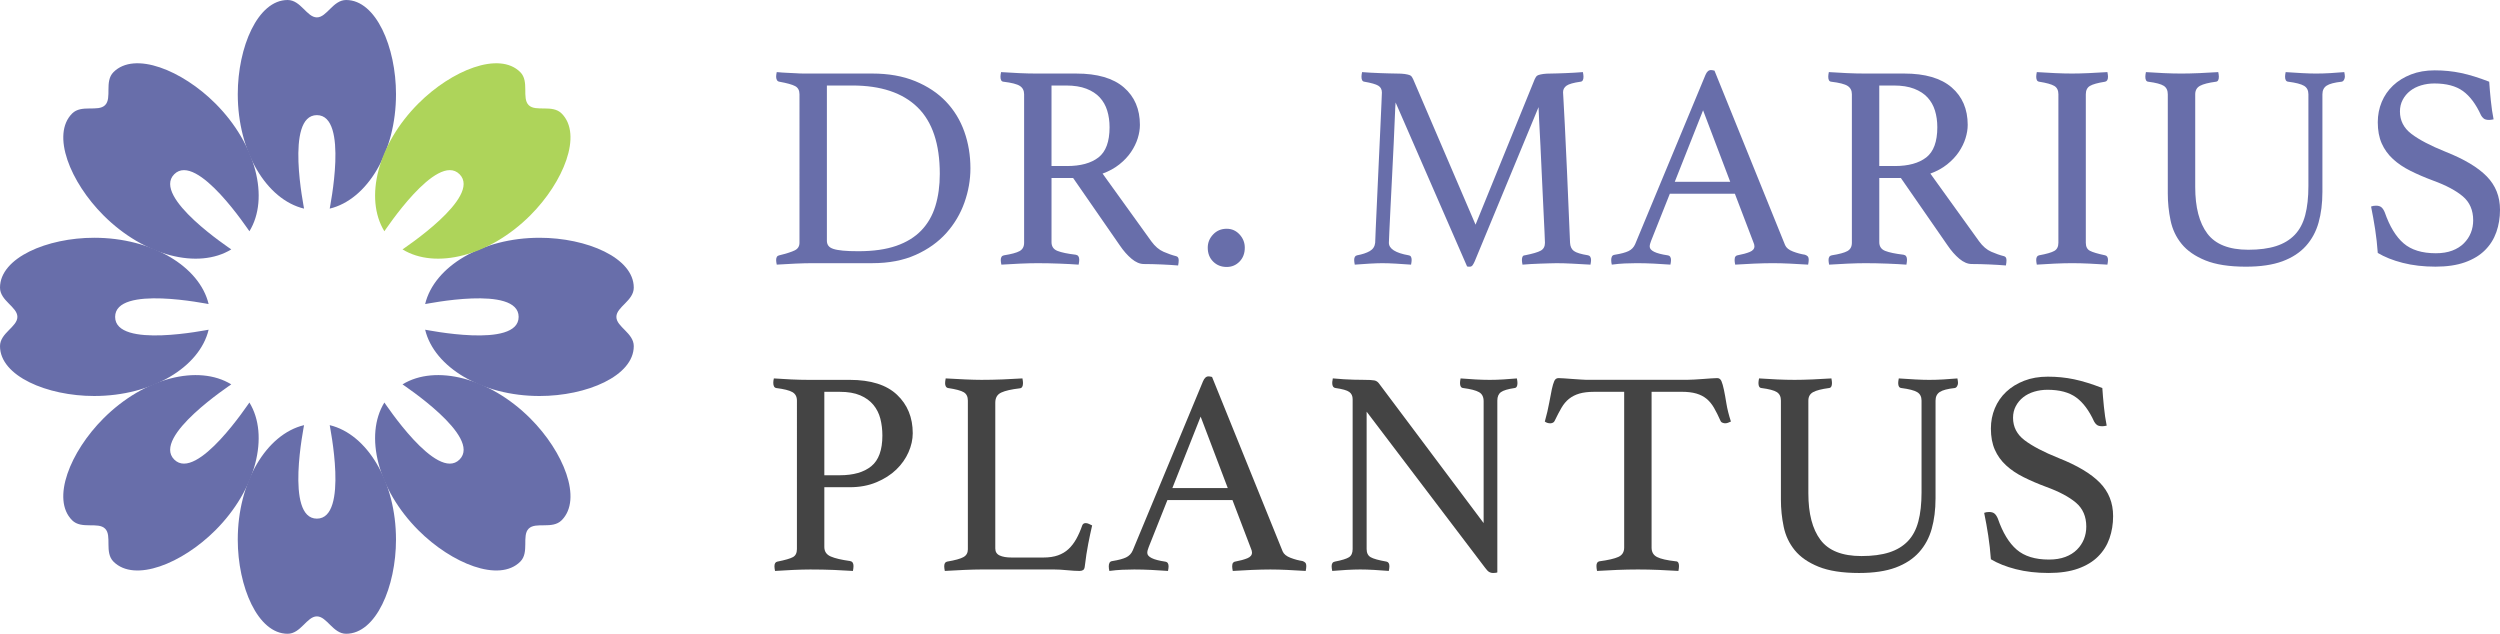
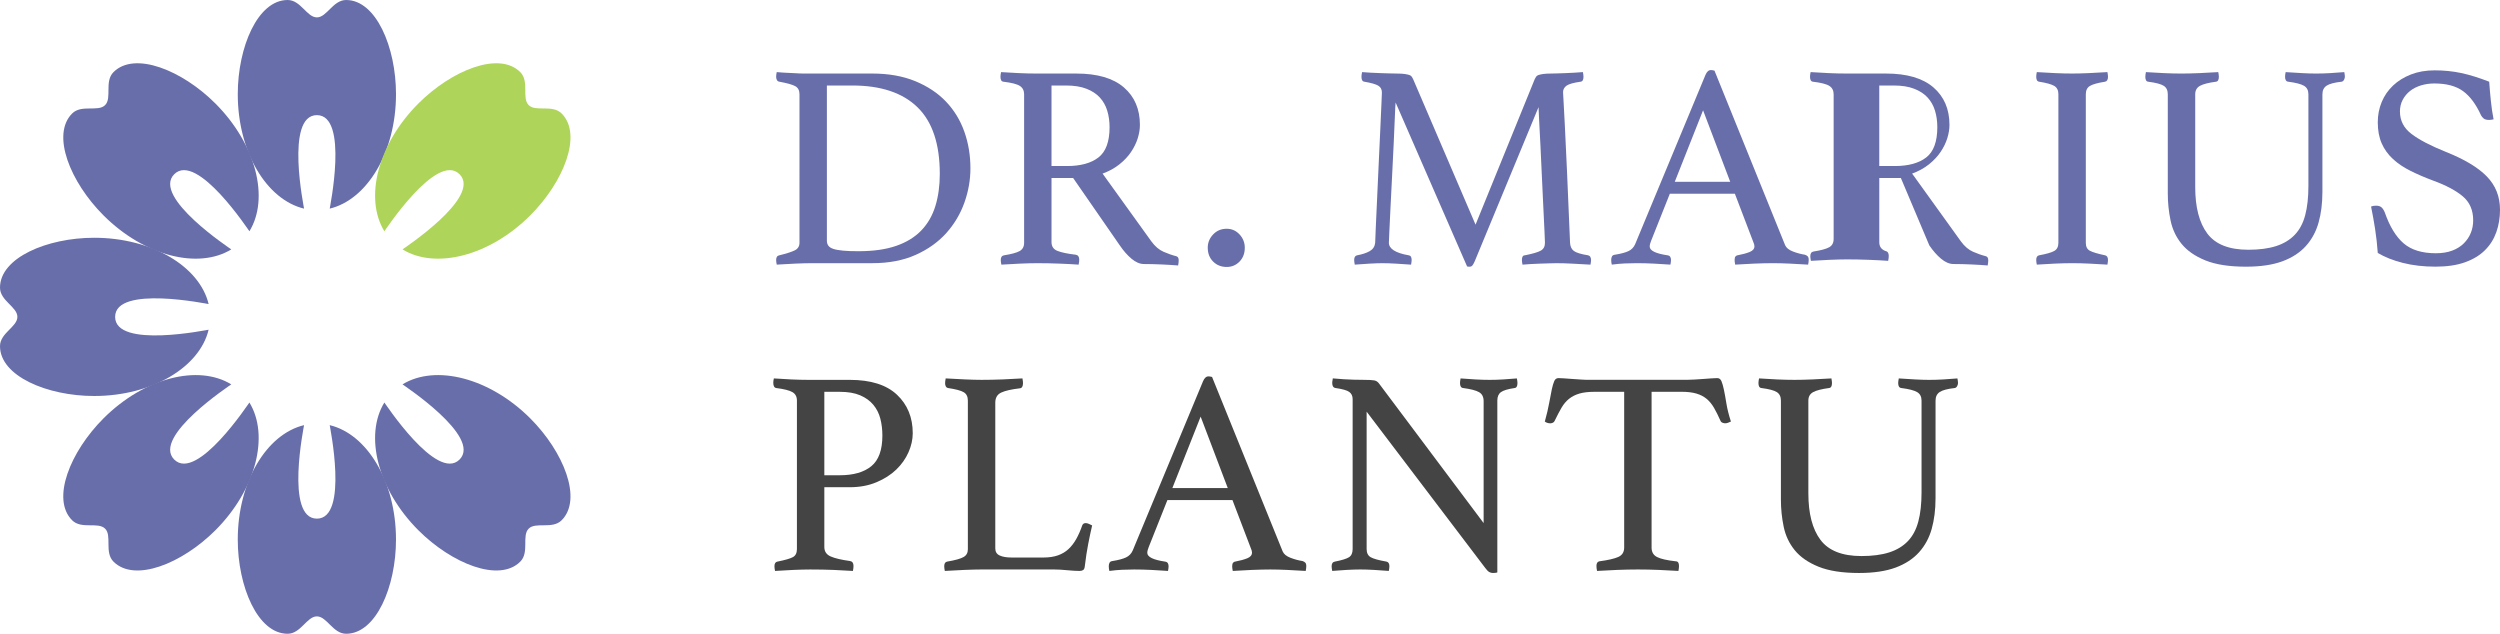
<svg xmlns="http://www.w3.org/2000/svg" version="1.1" id="Ebene_1" x="0px" y="0px" viewBox="0 0 193.675 49.098" enable-background="new 0 0 193.675 49.098" xml:space="preserve" width="193.675" height="49.098">
  <g>
    <path fill="#686EAA" d="M75.179,13.043c0,0.889-0.154,1.771-0.463,2.644   c-0.31,0.874-0.776,1.661-1.401,2.362c-0.626,0.7-1.416,1.266-2.373,1.694   c-0.957,0.43-2.076,0.645-3.356,0.645h-4.633c-0.392,0-0.836,0.012-1.333,0.034   s-0.979,0.049-1.446,0.079c-0.031-0.15-0.046-0.271-0.046-0.362c0-0.21,0.083-0.331,0.249-0.361   c0.557-0.136,0.956-0.264,1.197-0.384c0.241-0.121,0.362-0.316,0.362-0.588V7.303   c0-0.302-0.113-0.513-0.339-0.633c-0.227-0.121-0.633-0.233-1.221-0.34   c-0.091-0.015-0.155-0.06-0.192-0.135c-0.038-0.075-0.057-0.158-0.057-0.249   s0.015-0.211,0.046-0.361c0.316,0.03,0.591,0.049,0.824,0.057s0.456,0.019,0.667,0.033   c0.211,0.016,0.418,0.022,0.621,0.022c0.204,0,0.419,0,0.645,0h4.633   c1.266,0,2.377,0.196,3.334,0.588c0.956,0.393,1.751,0.919,2.384,1.582s1.107,1.439,1.424,2.328   S75.179,12.034,75.179,13.043z M72.806,13.472c0-2.319-0.576-4.041-1.729-5.164   c-1.152-1.122-2.837-1.684-5.052-1.684h-1.966V18.648c0,0.15,0.037,0.279,0.113,0.384   c0.075,0.106,0.203,0.189,0.384,0.249c0.181,0.061,0.43,0.105,0.746,0.136   s0.716,0.045,1.197,0.045c1.16,0,2.14-0.139,2.938-0.418c0.799-0.278,1.446-0.678,1.943-1.198   c0.497-0.52,0.859-1.148,1.085-1.887S72.806,14.392,72.806,13.472z" />
    <path fill="#686EAA" d="M83.134,13.788h-1.673v4.973c0,0.331,0.154,0.558,0.464,0.678   c0.309,0.121,0.779,0.219,1.412,0.294c0.181,0.03,0.271,0.158,0.271,0.384   c0,0.105-0.016,0.234-0.046,0.385c-0.406-0.03-0.9-0.057-1.479-0.079   c-0.58-0.022-1.149-0.034-1.707-0.034c-0.392,0-0.844,0.012-1.355,0.034   c-0.513,0.022-0.994,0.049-1.446,0.079c-0.03-0.15-0.046-0.271-0.046-0.362   c0-0.21,0.083-0.331,0.249-0.361c0.572-0.09,0.976-0.199,1.209-0.327s0.351-0.343,0.351-0.645   V7.303c0-0.286-0.109-0.501-0.328-0.645c-0.219-0.143-0.644-0.252-1.276-0.328   C77.581,6.316,77.506,6.188,77.506,5.947c0-0.091,0.015-0.211,0.046-0.361   c0.451,0.03,0.918,0.057,1.4,0.079s0.941,0.033,1.379,0.033h3.051c1.628,0,2.855,0.358,3.685,1.074   c0.828,0.716,1.242,1.684,1.242,2.904c0,0.331-0.056,0.678-0.169,1.039s-0.286,0.716-0.52,1.062   c-0.234,0.347-0.535,0.666-0.904,0.96s-0.803,0.531-1.3,0.712l3.774,5.243   c0.286,0.393,0.603,0.663,0.949,0.813c0.347,0.151,0.67,0.265,0.972,0.34   c0.136,0.03,0.203,0.135,0.203,0.316c0,0.12-0.015,0.256-0.045,0.406   c-0.347-0.03-0.769-0.057-1.266-0.079s-0.957-0.034-1.379-0.034c-0.316,0-0.637-0.135-0.96-0.406   c-0.324-0.271-0.63-0.618-0.915-1.04L83.134,13.788z M82.659,12.863   c1.055,0,1.868-0.223,2.44-0.667s0.859-1.224,0.859-2.339c0-0.467-0.061-0.896-0.182-1.288   c-0.12-0.392-0.312-0.731-0.576-1.018s-0.61-0.512-1.039-0.678   c-0.43-0.166-0.953-0.249-1.571-0.249h-1.13v6.238H82.659z" />
    <path fill="#686EAA" d="M93.564,19.19c0-0.392,0.139-0.734,0.418-1.028   c0.278-0.293,0.629-0.44,1.051-0.44c0.392,0,0.724,0.147,0.995,0.44   c0.271,0.294,0.406,0.637,0.406,1.028c0,0.438-0.136,0.795-0.406,1.074   c-0.271,0.278-0.604,0.418-0.995,0.418c-0.422,0-0.772-0.14-1.051-0.418   C93.702,19.985,93.564,19.627,93.564,19.19z" />
    <path fill="#686EAA" d="M118.898,6.127c0.03-0.06,0.063-0.12,0.102-0.181   c0.037-0.06,0.102-0.105,0.192-0.136c0.09-0.03,0.211-0.057,0.361-0.079   s0.361-0.034,0.633-0.034c0.12,0,0.278-0.003,0.475-0.011c0.195-0.008,0.407-0.015,0.633-0.022   s0.455-0.019,0.689-0.034c0.233-0.015,0.448-0.03,0.644-0.045c0.03,0.15,0.046,0.271,0.046,0.361   c0,0.241-0.076,0.369-0.227,0.384c-0.542,0.076-0.903,0.178-1.085,0.306   c-0.181,0.128-0.271,0.298-0.271,0.509c0,0.015,0.011,0.214,0.033,0.599   c0.023,0.384,0.057,1.024,0.103,1.921c0.045,0.896,0.102,2.091,0.169,3.582   c0.068,1.491,0.147,3.345,0.237,5.56c0.015,0.286,0.113,0.497,0.294,0.633s0.55,0.249,1.107,0.339   c0.075,0.016,0.132,0.057,0.17,0.124c0.037,0.068,0.056,0.147,0.056,0.237   c0,0.091-0.015,0.212-0.045,0.362c-0.527-0.03-1.006-0.057-1.435-0.079   c-0.43-0.022-0.825-0.034-1.187-0.034c-0.151,0-0.34,0.004-0.565,0.012   c-0.226,0.007-0.463,0.015-0.712,0.022c-0.249,0.007-0.494,0.019-0.734,0.033   c-0.241,0.016-0.452,0.03-0.633,0.046c-0.03-0.15-0.045-0.271-0.045-0.362   c0-0.24,0.075-0.361,0.226-0.361c0.603-0.12,1.013-0.24,1.231-0.361   c0.219-0.12,0.328-0.324,0.328-0.61c0-0.045-0.012-0.324-0.034-0.836   c-0.022-0.513-0.053-1.138-0.09-1.876c-0.038-0.738-0.076-1.537-0.113-2.396   c-0.038-0.859-0.076-1.669-0.113-2.43c-0.038-0.761-0.071-1.416-0.102-1.966   s-0.045-0.886-0.045-1.006l-4.949,11.955c-0.061,0.136-0.117,0.237-0.17,0.306   c-0.053,0.067-0.124,0.102-0.215,0.102c-0.105,0-0.173-0.008-0.203-0.022l-5.537-12.701   c-0.016,0.15-0.034,0.516-0.057,1.096s-0.053,1.27-0.09,2.067   c-0.038,0.799-0.079,1.643-0.125,2.531c-0.045,0.89-0.087,1.711-0.124,2.464   c-0.038,0.754-0.067,1.387-0.091,1.898c-0.022,0.513-0.033,0.783-0.033,0.813   c0,0.467,0.512,0.791,1.536,0.972c0.15,0.016,0.227,0.136,0.227,0.361   c0,0.091-0.016,0.212-0.046,0.362c-0.406-0.03-0.806-0.057-1.197-0.079s-0.738-0.034-1.04-0.034   c-0.241,0-0.564,0.012-0.972,0.034c-0.406,0.022-0.791,0.049-1.152,0.079   c-0.03-0.15-0.045-0.271-0.045-0.362c0-0.21,0.075-0.331,0.226-0.361   c0.407-0.075,0.734-0.185,0.983-0.327c0.248-0.144,0.388-0.358,0.418-0.645   c0-0.136,0.015-0.516,0.045-1.142c0.03-0.625,0.064-1.367,0.102-2.226   c0.038-0.859,0.079-1.771,0.125-2.734c0.045-0.965,0.086-1.857,0.124-2.679   c0.037-0.821,0.067-1.499,0.091-2.034c0.022-0.534,0.033-0.81,0.033-0.824   c0-0.241-0.094-0.418-0.282-0.531s-0.546-0.215-1.073-0.306c-0.151-0.015-0.227-0.143-0.227-0.384   c0-0.091,0.015-0.211,0.046-0.361c0.195,0.015,0.418,0.03,0.666,0.045   c0.249,0.016,0.497,0.026,0.746,0.034s0.486,0.015,0.712,0.022s0.407,0.011,0.542,0.011   c0.271,0,0.482,0.012,0.633,0.034s0.271,0.049,0.362,0.079c0.09,0.03,0.154,0.076,0.191,0.136   c0.038,0.061,0.071,0.121,0.102,0.181l4.837,11.277L118.898,6.127z" />
    <path fill="#686EAA" d="M134.401,15.009h-5.039l-1.447,3.639c-0.075,0.181-0.112,0.332-0.112,0.452   c0,0.316,0.459,0.542,1.378,0.678c0.105,0.016,0.178,0.057,0.215,0.124   c0.038,0.068,0.057,0.147,0.057,0.237c0,0.091-0.015,0.212-0.045,0.362   c-0.407-0.03-0.836-0.057-1.288-0.079s-0.896-0.034-1.334-0.034c-0.301,0-0.609,0.008-0.926,0.022   s-0.648,0.045-0.995,0.091c-0.03-0.121-0.045-0.241-0.045-0.362c0-0.104,0.019-0.195,0.057-0.271   c0.037-0.075,0.116-0.121,0.237-0.136c0.467-0.075,0.817-0.17,1.051-0.282   c0.233-0.113,0.403-0.29,0.509-0.531l5.446-13.108c0.105-0.256,0.249-0.384,0.43-0.384   c0.06,0,0.15,0.015,0.271,0.045l5.47,13.515c0.09,0.211,0.294,0.377,0.61,0.497   c0.316,0.121,0.625,0.204,0.927,0.249c0.09,0.03,0.161,0.071,0.214,0.124s0.079,0.147,0.079,0.282   c0,0.091-0.015,0.212-0.045,0.362c-0.482-0.03-0.957-0.057-1.424-0.079s-0.904-0.034-1.311-0.034   c-0.422,0-0.904,0.012-1.446,0.034c-0.543,0.022-1.032,0.049-1.47,0.079   c-0.03-0.15-0.045-0.271-0.045-0.362c0-0.135,0.026-0.229,0.079-0.282s0.102-0.079,0.147-0.079   c0.392-0.075,0.708-0.161,0.949-0.26c0.24-0.098,0.361-0.245,0.361-0.44   c0-0.091-0.03-0.204-0.091-0.339L134.401,15.009z M134.039,14.082l-2.102-5.537l-2.192,5.537H134.039z   " />
-     <path fill="#686EAA" d="M147.26,13.788h-1.672v4.973c0,0.331,0.154,0.558,0.463,0.678   c0.309,0.121,0.78,0.219,1.413,0.294c0.181,0.03,0.271,0.158,0.271,0.384   c0,0.105-0.015,0.234-0.045,0.385c-0.407-0.03-0.9-0.057-1.48-0.079s-1.149-0.034-1.706-0.034   c-0.392,0-0.844,0.012-1.356,0.034c-0.512,0.022-0.994,0.049-1.446,0.079   c-0.03-0.15-0.045-0.271-0.045-0.362c0-0.21,0.083-0.331,0.249-0.361   c0.572-0.09,0.975-0.199,1.209-0.327c0.233-0.128,0.35-0.343,0.35-0.645V7.303   c0-0.286-0.109-0.501-0.327-0.645c-0.219-0.143-0.645-0.252-1.277-0.328   c-0.15-0.015-0.226-0.143-0.226-0.384c0-0.091,0.015-0.211,0.045-0.361   c0.452,0.03,0.919,0.057,1.401,0.079c0.481,0.022,0.941,0.033,1.379,0.033h3.051   c1.627,0,2.854,0.358,3.684,1.074c0.828,0.716,1.243,1.684,1.243,2.904   c0,0.331-0.057,0.678-0.17,1.039c-0.112,0.361-0.286,0.716-0.52,1.062s-0.535,0.666-0.904,0.96   s-0.802,0.531-1.299,0.712l3.773,5.243c0.286,0.393,0.603,0.663,0.949,0.813   c0.347,0.151,0.671,0.265,0.973,0.34c0.135,0.03,0.203,0.135,0.203,0.316   c0,0.12-0.016,0.256-0.045,0.406c-0.348-0.03-0.769-0.057-1.266-0.079   c-0.498-0.022-0.957-0.034-1.379-0.034c-0.316,0-0.637-0.135-0.961-0.406s-0.629-0.618-0.915-1.04   L147.26,13.788z M146.785,12.863c1.055,0,1.868-0.223,2.441-0.667   c0.572-0.444,0.858-1.224,0.858-2.339c0-0.467-0.061-0.896-0.181-1.288   c-0.121-0.392-0.312-0.731-0.576-1.018s-0.61-0.512-1.04-0.678   c-0.429-0.166-0.953-0.249-1.57-0.249h-1.13v6.238H146.785z" />
+     <path fill="#686EAA" d="M147.26,13.788h-1.672v4.973c0,0.331,0.154,0.558,0.463,0.678   c0.181,0.03,0.271,0.158,0.271,0.384   c0,0.105-0.015,0.234-0.045,0.385c-0.407-0.03-0.9-0.057-1.48-0.079s-1.149-0.034-1.706-0.034   c-0.392,0-0.844,0.012-1.356,0.034c-0.512,0.022-0.994,0.049-1.446,0.079   c-0.03-0.15-0.045-0.271-0.045-0.362c0-0.21,0.083-0.331,0.249-0.361   c0.572-0.09,0.975-0.199,1.209-0.327c0.233-0.128,0.35-0.343,0.35-0.645V7.303   c0-0.286-0.109-0.501-0.327-0.645c-0.219-0.143-0.645-0.252-1.277-0.328   c-0.15-0.015-0.226-0.143-0.226-0.384c0-0.091,0.015-0.211,0.045-0.361   c0.452,0.03,0.919,0.057,1.401,0.079c0.481,0.022,0.941,0.033,1.379,0.033h3.051   c1.627,0,2.854,0.358,3.684,1.074c0.828,0.716,1.243,1.684,1.243,2.904   c0,0.331-0.057,0.678-0.17,1.039c-0.112,0.361-0.286,0.716-0.52,1.062s-0.535,0.666-0.904,0.96   s-0.802,0.531-1.299,0.712l3.773,5.243c0.286,0.393,0.603,0.663,0.949,0.813   c0.347,0.151,0.671,0.265,0.973,0.34c0.135,0.03,0.203,0.135,0.203,0.316   c0,0.12-0.016,0.256-0.045,0.406c-0.348-0.03-0.769-0.057-1.266-0.079   c-0.498-0.022-0.957-0.034-1.379-0.034c-0.316,0-0.637-0.135-0.961-0.406s-0.629-0.618-0.915-1.04   L147.26,13.788z M146.785,12.863c1.055,0,1.868-0.223,2.441-0.667   c0.572-0.444,0.858-1.224,0.858-2.339c0-0.467-0.061-0.896-0.181-1.288   c-0.121-0.392-0.312-0.731-0.576-1.018s-0.61-0.512-1.04-0.678   c-0.429-0.166-0.953-0.249-1.57-0.249h-1.13v6.238H146.785z" />
    <path fill="#686EAA" d="M161.588,18.806c0,0.302,0.105,0.509,0.316,0.621   c0.211,0.113,0.603,0.23,1.175,0.351c0.15,0.03,0.227,0.151,0.227,0.361   c0,0.091-0.016,0.212-0.045,0.362c-0.468-0.03-0.935-0.057-1.401-0.079   c-0.468-0.022-0.912-0.034-1.334-0.034c-0.406,0-0.854,0.012-1.345,0.034   c-0.489,0.022-0.953,0.049-1.39,0.079c-0.03-0.15-0.045-0.271-0.045-0.362   c0-0.21,0.075-0.331,0.226-0.361c0.572-0.105,0.964-0.218,1.176-0.339   c0.211-0.12,0.316-0.331,0.316-0.633V7.303c0-0.302-0.105-0.517-0.316-0.645   c-0.212-0.128-0.604-0.237-1.176-0.328c-0.09-0.015-0.15-0.06-0.181-0.135   s-0.045-0.158-0.045-0.249s0.015-0.211,0.045-0.361c0.452,0.03,0.923,0.057,1.412,0.079   c0.49,0.022,0.931,0.033,1.322,0.033c0.377,0,0.81-0.011,1.3-0.033   c0.489-0.022,0.968-0.049,1.436-0.079c0.029,0.15,0.045,0.271,0.045,0.361   c0,0.226-0.076,0.354-0.227,0.384c-0.572,0.091-0.964,0.2-1.175,0.328s-0.316,0.343-0.316,0.645   V18.806z" />
    <path fill="#686EAA" d="M179.916,14.896c0,0.859-0.098,1.639-0.294,2.34   c-0.195,0.7-0.523,1.307-0.982,1.819c-0.46,0.512-1.066,0.907-1.819,1.187   c-0.754,0.278-1.695,0.418-2.825,0.418c-1.296,0-2.343-0.162-3.142-0.486   c-0.799-0.323-1.412-0.749-1.842-1.276s-0.716-1.134-0.858-1.819   c-0.144-0.686-0.215-1.383-0.215-2.091V7.303c0-0.302-0.105-0.521-0.316-0.656   c-0.212-0.135-0.61-0.24-1.198-0.316c-0.15-0.015-0.226-0.143-0.226-0.384   c0-0.091,0.015-0.211,0.045-0.361c0.452,0.03,0.915,0.057,1.39,0.079s0.931,0.033,1.367,0.033   c0.392,0,0.852-0.011,1.379-0.033s1.017-0.049,1.469-0.079c0.03,0.15,0.046,0.271,0.046,0.361   c0,0.241-0.076,0.369-0.227,0.384c-0.572,0.076-0.983,0.182-1.231,0.316   c-0.249,0.136-0.373,0.354-0.373,0.656v7.187c0,1.567,0.312,2.769,0.938,3.604   c0.626,0.836,1.685,1.254,3.176,1.254c0.844,0,1.56-0.094,2.147-0.282   c0.587-0.188,1.069-0.478,1.446-0.87c0.376-0.392,0.647-0.9,0.813-1.525   c0.165-0.625,0.248-1.375,0.248-2.249V7.303c0-0.302-0.112-0.521-0.339-0.656   c-0.226-0.135-0.633-0.24-1.22-0.316c-0.166-0.015-0.249-0.143-0.249-0.384   c0-0.091,0.015-0.211,0.045-0.361c0.438,0.03,0.862,0.057,1.277,0.079   c0.414,0.022,0.771,0.033,1.073,0.033c0.361,0,0.727-0.011,1.096-0.033s0.735-0.049,1.097-0.079   c0.03,0.15,0.045,0.271,0.045,0.361c0,0.075-0.022,0.154-0.067,0.237   c-0.046,0.083-0.105,0.132-0.181,0.146c-0.558,0.061-0.946,0.162-1.164,0.306   c-0.219,0.144-0.328,0.365-0.328,0.667V14.896z" />
    <path fill="#686EAA" d="M193.178,9.246c-0.151,0.03-0.265,0.045-0.34,0.045   c-0.195,0-0.339-0.037-0.429-0.113c-0.091-0.075-0.158-0.158-0.204-0.248   c-0.392-0.859-0.858-1.484-1.4-1.876c-0.543-0.392-1.281-0.588-2.215-0.588   c-0.362,0-0.705,0.05-1.028,0.147c-0.324,0.098-0.607,0.241-0.848,0.429   c-0.241,0.189-0.434,0.419-0.576,0.689c-0.144,0.271-0.215,0.573-0.215,0.904   c0,0.708,0.297,1.288,0.893,1.74c0.595,0.452,1.473,0.912,2.633,1.379   c1.446,0.572,2.513,1.209,3.198,1.909c0.686,0.701,1.028,1.563,1.028,2.588   c0,0.618-0.095,1.194-0.283,1.729c-0.188,0.535-0.481,1.003-0.881,1.401   c-0.399,0.399-0.915,0.712-1.548,0.938c-0.633,0.226-1.395,0.339-2.283,0.339   c-0.935,0-1.781-0.099-2.542-0.294c-0.762-0.195-1.405-0.452-1.933-0.769   c-0.045-0.633-0.113-1.243-0.203-1.831c-0.091-0.587-0.196-1.175-0.316-1.763   c0.105-0.045,0.233-0.067,0.384-0.067c0.181,0,0.32,0.042,0.418,0.124   c0.099,0.083,0.185,0.215,0.26,0.396c0.377,1.085,0.863,1.884,1.458,2.396   c0.595,0.513,1.428,0.769,2.497,0.769c0.482,0,0.904-0.067,1.266-0.203   c0.362-0.136,0.663-0.324,0.904-0.565c0.241-0.24,0.422-0.512,0.542-0.813   c0.121-0.301,0.182-0.625,0.182-0.972c0-0.783-0.268-1.401-0.803-1.854   c-0.535-0.451-1.3-0.858-2.294-1.22c-0.647-0.241-1.235-0.493-1.763-0.758   c-0.527-0.263-0.979-0.568-1.356-0.915c-0.376-0.347-0.666-0.749-0.87-1.209   c-0.203-0.459-0.305-1.006-0.305-1.639c0-0.557,0.102-1.081,0.305-1.57   c0.204-0.489,0.498-0.915,0.882-1.277c0.384-0.361,0.848-0.647,1.39-0.858   c0.543-0.211,1.153-0.316,1.831-0.316c0.708,0,1.386,0.067,2.034,0.203   c0.647,0.136,1.378,0.361,2.191,0.678c0.03,0.452,0.072,0.938,0.125,1.458   S193.087,8.794,193.178,9.246z" />
  </g>
  <g>
    <path fill="#444444" d="M63.861,37.744v4.633c0,0.347,0.166,0.592,0.497,0.734   c0.332,0.144,0.829,0.26,1.492,0.351c0.181,0.03,0.271,0.158,0.271,0.384   c0,0.105-0.015,0.234-0.045,0.385c-0.437-0.03-0.935-0.057-1.491-0.079   c-0.558-0.022-1.16-0.034-1.809-0.034c-0.392,0-0.836,0.012-1.333,0.034s-0.965,0.049-1.401,0.079   c-0.03-0.15-0.045-0.271-0.045-0.362c0-0.21,0.075-0.331,0.226-0.361   c0.603-0.12,1.006-0.237,1.209-0.351c0.204-0.112,0.306-0.319,0.306-0.621V31.033   c0-0.302-0.117-0.521-0.351-0.656c-0.233-0.135-0.651-0.24-1.254-0.316   c-0.151-0.029-0.227-0.165-0.227-0.406c0-0.105,0.015-0.219,0.046-0.339   c0.421,0.03,0.87,0.057,1.345,0.079s0.922,0.033,1.345,0.033h3.187c1.627,0,2.848,0.385,3.661,1.153   s1.22,1.763,1.22,2.982c0,0.482-0.109,0.973-0.327,1.47c-0.219,0.497-0.535,0.945-0.949,1.345   c-0.415,0.399-0.927,0.727-1.537,0.982c-0.61,0.257-1.3,0.385-2.067,0.385H63.861z M65.059,36.818   c1.055,0,1.868-0.233,2.44-0.7s0.859-1.258,0.859-2.373c0-0.467-0.054-0.904-0.158-1.312   c-0.106-0.406-0.287-0.764-0.543-1.073c-0.256-0.309-0.596-0.554-1.017-0.734   c-0.422-0.181-0.949-0.271-1.582-0.271H63.861v6.464H65.059z" />
    <path fill="#444444" d="M77.105,42.491c0,0.256,0.112,0.437,0.339,0.542   c0.226,0.105,0.534,0.158,0.927,0.158h2.463c0.438,0,0.813-0.057,1.13-0.169   c0.316-0.113,0.588-0.275,0.813-0.486c0.227-0.211,0.426-0.471,0.6-0.779   c0.173-0.309,0.327-0.659,0.463-1.052c0.045-0.12,0.136-0.181,0.271-0.181   c0.075,0,0.154,0.02,0.237,0.057c0.082,0.038,0.169,0.079,0.26,0.124   c-0.105,0.452-0.207,0.931-0.305,1.436c-0.099,0.505-0.186,1.073-0.261,1.706   c-0.015,0.166-0.06,0.271-0.135,0.316c-0.076,0.046-0.166,0.068-0.271,0.068   c-0.257,0-0.576-0.02-0.961-0.057c-0.384-0.038-0.72-0.057-1.006-0.057h-5.649   c-0.347,0-0.784,0.012-1.311,0.034c-0.528,0.022-1.032,0.049-1.515,0.079   c-0.03-0.15-0.045-0.271-0.045-0.362c0-0.21,0.075-0.331,0.226-0.361   c0.618-0.105,1.04-0.222,1.266-0.351c0.227-0.127,0.339-0.327,0.339-0.599V31.033   c0-0.302-0.105-0.517-0.316-0.645s-0.617-0.237-1.22-0.328c-0.076-0.015-0.133-0.056-0.17-0.124   c-0.038-0.067-0.057-0.146-0.057-0.237c0-0.105,0.015-0.233,0.046-0.384   c0.512,0.03,1.017,0.057,1.514,0.079s0.919,0.033,1.266,0.033c0.512,0,1.055-0.011,1.627-0.033   s1.085-0.049,1.537-0.079c0.03,0.15,0.045,0.271,0.045,0.361c0,0.257-0.083,0.392-0.248,0.407   c-0.648,0.075-1.127,0.185-1.436,0.327c-0.309,0.144-0.463,0.403-0.463,0.78V42.491z" />
    <path fill="#444444" d="M95.478,38.739h-5.039l-1.447,3.639c-0.075,0.181-0.112,0.332-0.112,0.452   c0,0.316,0.459,0.542,1.378,0.678c0.105,0.016,0.178,0.057,0.215,0.124   c0.038,0.068,0.057,0.147,0.057,0.237c0,0.091-0.015,0.212-0.045,0.362   c-0.407-0.03-0.836-0.057-1.288-0.079s-0.896-0.034-1.334-0.034c-0.301,0-0.609,0.008-0.926,0.022   s-0.648,0.045-0.995,0.091c-0.03-0.121-0.045-0.241-0.045-0.362c0-0.104,0.019-0.195,0.057-0.271   c0.037-0.075,0.116-0.121,0.237-0.136c0.467-0.075,0.817-0.17,1.051-0.282   c0.233-0.113,0.403-0.29,0.509-0.531l5.446-13.108c0.105-0.256,0.249-0.384,0.43-0.384   c0.06,0,0.15,0.015,0.271,0.045l5.47,13.515c0.09,0.211,0.294,0.377,0.61,0.497   c0.316,0.121,0.625,0.204,0.927,0.249c0.09,0.03,0.161,0.071,0.214,0.124s0.079,0.147,0.079,0.282   c0,0.091-0.015,0.212-0.045,0.362c-0.482-0.03-0.957-0.057-1.424-0.079s-0.904-0.034-1.311-0.034   c-0.422,0-0.904,0.012-1.446,0.034c-0.543,0.022-1.032,0.049-1.47,0.079   c-0.03-0.15-0.045-0.271-0.045-0.362c0-0.135,0.026-0.229,0.079-0.282s0.102-0.079,0.147-0.079   c0.392-0.075,0.708-0.161,0.949-0.26c0.24-0.098,0.361-0.245,0.361-0.44   c0-0.091-0.03-0.204-0.091-0.339L95.478,38.739z M95.116,37.812l-2.102-5.537l-2.192,5.537H95.116z" />
    <path fill="#444444" d="M114.937,40.524v-9.446c0-0.331-0.12-0.565-0.361-0.701   c-0.241-0.135-0.647-0.24-1.221-0.316c-0.165-0.015-0.248-0.143-0.248-0.384   c0-0.091,0.015-0.211,0.045-0.361c0.377,0.03,0.761,0.057,1.152,0.079s0.761,0.033,1.107,0.033   c0.332,0,0.679-0.011,1.04-0.033s0.716-0.049,1.062-0.079c0.029,0.15,0.045,0.271,0.045,0.361   c0,0.241-0.075,0.369-0.226,0.384c-0.513,0.076-0.863,0.182-1.052,0.316   c-0.188,0.136-0.282,0.354-0.282,0.656v13.311c-0.03,0.016-0.083,0.026-0.158,0.034   s-0.136,0.012-0.181,0.012c-0.105,0-0.203-0.026-0.294-0.079c-0.09-0.054-0.196-0.162-0.316-0.328   l-9.176-12.091V42.535c0,0.302,0.105,0.513,0.316,0.633c0.211,0.121,0.618,0.233,1.221,0.339   c0.15,0.03,0.226,0.151,0.226,0.361c0,0.091-0.015,0.212-0.045,0.362   c-0.377-0.03-0.757-0.057-1.142-0.079c-0.384-0.022-0.742-0.034-1.073-0.034   c-0.302,0-0.655,0.012-1.062,0.034c-0.406,0.022-0.775,0.049-1.106,0.079   c-0.031-0.15-0.046-0.271-0.046-0.362c0-0.21,0.083-0.331,0.249-0.361   c0.542-0.105,0.907-0.218,1.096-0.339c0.188-0.12,0.282-0.331,0.282-0.633V30.919   c0-0.241-0.086-0.426-0.26-0.554c-0.173-0.128-0.531-0.229-1.073-0.306   c-0.166-0.029-0.248-0.158-0.248-0.384c0-0.075,0.007-0.143,0.022-0.203   c0-0.046,0.007-0.098,0.022-0.158c0.301,0.03,0.588,0.053,0.858,0.067   c0.241,0.016,0.497,0.026,0.769,0.034s0.512,0.011,0.724,0.011c0.437,0,0.727,0.016,0.87,0.046   c0.143,0.03,0.26,0.105,0.35,0.226L114.937,40.524z" />
    <path fill="#444444" d="M127.948,30.354v12.068c0,0.347,0.144,0.592,0.43,0.734   c0.286,0.144,0.769,0.253,1.446,0.328c0.165,0,0.248,0.121,0.248,0.361   c0,0.105-0.015,0.234-0.045,0.385c-0.482-0.03-0.99-0.057-1.525-0.079s-1.073-0.034-1.616-0.034   c-0.527,0-1.065,0.012-1.615,0.034c-0.551,0.022-1.066,0.049-1.549,0.079   c-0.03-0.15-0.045-0.279-0.045-0.385c0-0.211,0.075-0.331,0.227-0.361   c0.678-0.091,1.167-0.203,1.469-0.339c0.301-0.136,0.452-0.377,0.452-0.724V30.354h-2.328   c-0.452,0-0.833,0.046-1.142,0.136c-0.309,0.091-0.576,0.227-0.802,0.407   c-0.227,0.181-0.422,0.414-0.588,0.7s-0.339,0.618-0.52,0.994   c-0.03,0.076-0.079,0.129-0.147,0.158c-0.067,0.03-0.132,0.046-0.191,0.046   c-0.166,0-0.31-0.046-0.43-0.136c0.15-0.543,0.264-1.024,0.339-1.446s0.144-0.772,0.203-1.051   c0.061-0.279,0.125-0.494,0.192-0.645c0.068-0.15,0.177-0.226,0.328-0.226   c0.104,0,0.256,0.008,0.452,0.022c0.195,0.015,0.402,0.03,0.621,0.045   c0.218,0.016,0.44,0.03,0.667,0.045c0.226,0.016,0.437,0.022,0.633,0.022h7.548   c0.181,0,0.385-0.007,0.61-0.022c0.226-0.015,0.452-0.029,0.678-0.045   c0.227-0.015,0.434-0.03,0.622-0.045c0.188-0.015,0.342-0.022,0.463-0.022   c0.15,0,0.26,0.079,0.328,0.237c0.067,0.158,0.132,0.38,0.191,0.666   c0.061,0.287,0.125,0.641,0.192,1.062c0.068,0.422,0.185,0.889,0.351,1.401   c-0.076,0.03-0.147,0.061-0.215,0.09c-0.067,0.03-0.146,0.046-0.237,0.046   c-0.061,0-0.128-0.016-0.203-0.046c-0.076-0.029-0.129-0.082-0.158-0.158   c-0.166-0.376-0.332-0.708-0.497-0.994c-0.166-0.286-0.358-0.52-0.577-0.7   c-0.218-0.181-0.482-0.316-0.791-0.407c-0.309-0.09-0.688-0.136-1.141-0.136H127.948z" />
    <path fill="#444444" d="M149.945,38.625c0,0.859-0.099,1.639-0.294,2.34   c-0.196,0.7-0.523,1.307-0.983,1.819c-0.46,0.512-1.066,0.907-1.819,1.187   c-0.753,0.278-1.695,0.418-2.825,0.418c-1.296,0-2.343-0.162-3.141-0.486   c-0.799-0.323-1.413-0.749-1.843-1.276c-0.429-0.527-0.716-1.134-0.858-1.819   c-0.144-0.686-0.215-1.383-0.215-2.091v-7.684c0-0.302-0.105-0.521-0.316-0.656   c-0.211-0.135-0.61-0.24-1.197-0.316c-0.151-0.015-0.227-0.143-0.227-0.384   c0-0.091,0.015-0.211,0.046-0.361c0.451,0.03,0.915,0.057,1.39,0.079s0.93,0.033,1.367,0.033   c0.392,0,0.851-0.011,1.379-0.033c0.526-0.022,1.017-0.049,1.469-0.079   c0.03,0.15,0.045,0.271,0.045,0.361c0,0.241-0.075,0.369-0.226,0.384   c-0.573,0.076-0.983,0.182-1.232,0.316c-0.248,0.136-0.372,0.354-0.372,0.656v7.187   c0,1.567,0.312,2.769,0.938,3.604s1.684,1.254,3.175,1.254c0.844,0,1.56-0.094,2.147-0.282   s1.069-0.478,1.446-0.87c0.377-0.392,0.647-0.9,0.813-1.525s0.249-1.375,0.249-2.249v-7.118   c0-0.302-0.113-0.521-0.339-0.656c-0.227-0.135-0.633-0.24-1.221-0.316   c-0.166-0.015-0.249-0.143-0.249-0.384c0-0.091,0.016-0.211,0.046-0.361   c0.437,0.03,0.862,0.057,1.276,0.079s0.772,0.033,1.074,0.033c0.361,0,0.727-0.011,1.096-0.033   s0.734-0.049,1.096-0.079c0.03,0.15,0.046,0.271,0.046,0.361c0,0.075-0.023,0.154-0.068,0.237   s-0.105,0.132-0.181,0.146c-0.558,0.061-0.945,0.162-1.164,0.306s-0.327,0.365-0.327,0.667V38.625z" />
-     <path fill="#444444" d="M163.205,32.976c-0.15,0.03-0.264,0.045-0.339,0.045   c-0.196,0-0.339-0.037-0.43-0.113c-0.09-0.075-0.158-0.158-0.203-0.248   c-0.392-0.859-0.858-1.484-1.401-1.876c-0.542-0.392-1.28-0.588-2.215-0.588   c-0.361,0-0.704,0.05-1.028,0.147s-0.606,0.241-0.848,0.429c-0.241,0.189-0.433,0.419-0.576,0.689   c-0.144,0.271-0.215,0.573-0.215,0.904c0,0.708,0.298,1.288,0.894,1.74   c0.595,0.452,1.472,0.912,2.633,1.379c1.446,0.572,2.512,1.209,3.197,1.909   c0.686,0.701,1.028,1.563,1.028,2.588c0,0.618-0.094,1.194-0.282,1.729   c-0.188,0.535-0.482,1.003-0.882,1.401c-0.399,0.399-0.915,0.712-1.548,0.938   c-0.633,0.226-1.394,0.339-2.282,0.339c-0.935,0-1.782-0.099-2.543-0.294s-1.405-0.452-1.932-0.769   c-0.046-0.633-0.113-1.243-0.204-1.831c-0.09-0.587-0.195-1.175-0.316-1.763   c0.105-0.045,0.233-0.067,0.385-0.067c0.181,0,0.319,0.042,0.418,0.124   c0.098,0.083,0.185,0.215,0.26,0.396c0.376,1.085,0.862,1.884,1.458,2.396   c0.595,0.513,1.427,0.769,2.497,0.769c0.481,0,0.904-0.067,1.266-0.203s0.663-0.324,0.904-0.565   c0.24-0.24,0.421-0.512,0.542-0.813c0.12-0.301,0.181-0.625,0.181-0.972   c0-0.783-0.268-1.401-0.802-1.854c-0.535-0.451-1.3-0.858-2.294-1.22   c-0.648-0.241-1.236-0.493-1.763-0.758c-0.528-0.263-0.98-0.568-1.356-0.915   c-0.377-0.347-0.667-0.749-0.87-1.209c-0.203-0.459-0.305-1.006-0.305-1.639   c0-0.557,0.102-1.081,0.305-1.57c0.203-0.489,0.497-0.915,0.882-1.277   c0.384-0.361,0.847-0.647,1.39-0.858c0.542-0.211,1.152-0.316,1.83-0.316   c0.708,0,1.387,0.067,2.034,0.203s1.379,0.361,2.192,0.678c0.03,0.452,0.071,0.938,0.124,1.458   C163.043,32.037,163.115,32.524,163.205,32.976z" />
  </g>
  <path fill="#686EAA" d="M26.815,0c-1.017,0-1.491,1.347-2.266,1.347C23.774,1.347,23.3,0,22.283,0  c-2.318,0-3.863,3.654-3.863,7.296c0,4.465,2.223,8.169,5.135,8.866c0.016,0-1.503-7.243,0.994-7.243  s0.978,7.243,0.994,7.243c2.912-0.697,5.135-4.401,5.135-8.866C30.678,3.654,29.132,0,26.815,0z" />
  <path fill="#686EAA" d="M8.792,5.588C8.073,6.307,8.69,7.595,8.143,8.143s-1.835-0.07-2.554,0.649  c-1.639,1.639-0.148,5.316,2.427,7.891c3.157,3.157,7.348,4.205,9.9,2.638  c0.011-0.011-6.184-4.059-4.418-5.824s5.813,4.43,5.824,4.418c1.567-2.552,0.519-6.743-2.638-9.9  C14.108,5.44,10.431,3.949,8.792,5.588z" />
  <path fill="#686EAA" d="M0,22.283c0,1.017,1.347,1.491,1.347,2.266C1.347,25.324,0,25.798,0,26.815  c0,2.318,3.654,3.863,7.296,3.863c4.465,0,8.169-2.223,8.866-5.135c0-0.016-7.243,1.503-7.243-0.994  s7.243-0.978,7.243-0.994c-0.697-2.912-4.401-5.135-8.866-5.135C3.654,18.42,0,19.966,0,22.283z" />
  <path fill="#686EAA" d="M5.588,40.306c0.719,0.719,2.007,0.102,2.555,0.65s-0.07,1.835,0.649,2.554  c1.639,1.639,5.316,0.148,7.891-2.427c3.157-3.157,4.205-7.348,2.638-9.9  c-0.011-0.011-4.059,6.184-5.824,4.418s4.43-5.813,4.418-5.824  c-2.552-1.567-6.743-0.519-9.9,2.638C5.44,34.99,3.949,38.667,5.588,40.306z" />
  <path fill="#686EAA" d="M22.283,49.098c1.017,0,1.491-1.347,2.266-1.347c0.775,0,1.249,1.347,2.266,1.347  c2.318,0,3.863-3.654,3.863-7.296c0-4.465-2.223-8.169-5.135-8.866c-0.016,0,1.503,7.243-0.994,7.243  s-0.978-7.243-0.994-7.243c-2.912,0.697-5.135,4.401-5.135,8.866  C18.42,45.444,19.966,49.098,22.283,49.098z" />
  <path fill="#686EAA" d="M40.306,43.51c0.719-0.719,0.102-2.007,0.65-2.555s1.835,0.07,2.554-0.649  c1.639-1.639,0.148-5.316-2.427-7.891c-3.157-3.157-7.348-4.205-9.9-2.638  c-0.011,0.011,6.184,4.059,4.418,5.824s-5.813-4.43-5.824-4.418  c-1.567,2.552-0.519,6.743,2.638,9.9C34.99,43.658,38.667,45.149,40.306,43.51z" />
-   <path fill="#686EAA" d="M49.098,26.815c0-1.017-1.347-1.491-1.347-2.266c0-0.775,1.347-1.249,1.347-2.266  c0-2.318-3.654-3.863-7.296-3.863c-4.465,0-8.169,2.223-8.866,5.135c0,0.016,7.243-1.503,7.243,0.994  s-7.243,0.978-7.243,0.994c0.697,2.912,4.401,5.135,8.866,5.135  C45.444,30.678,49.098,29.132,49.098,26.815z" />
  <path fill="#AED45A" d="M43.51,8.792c-0.719-0.719-2.007-0.102-2.555-0.65s0.07-1.835-0.649-2.554  c-1.639-1.639-5.316-0.148-7.891,2.427c-3.157,3.157-4.205,7.348-2.638,9.9  c0.011,0.011,4.059-6.184,5.824-4.418s-4.43,5.813-4.418,5.824c2.552,1.567,6.743,0.519,9.9-2.638  C43.658,14.108,45.149,10.431,43.51,8.792z" />
-   <path fill="#686EAA" d="M24.549,8.919" />
</svg>